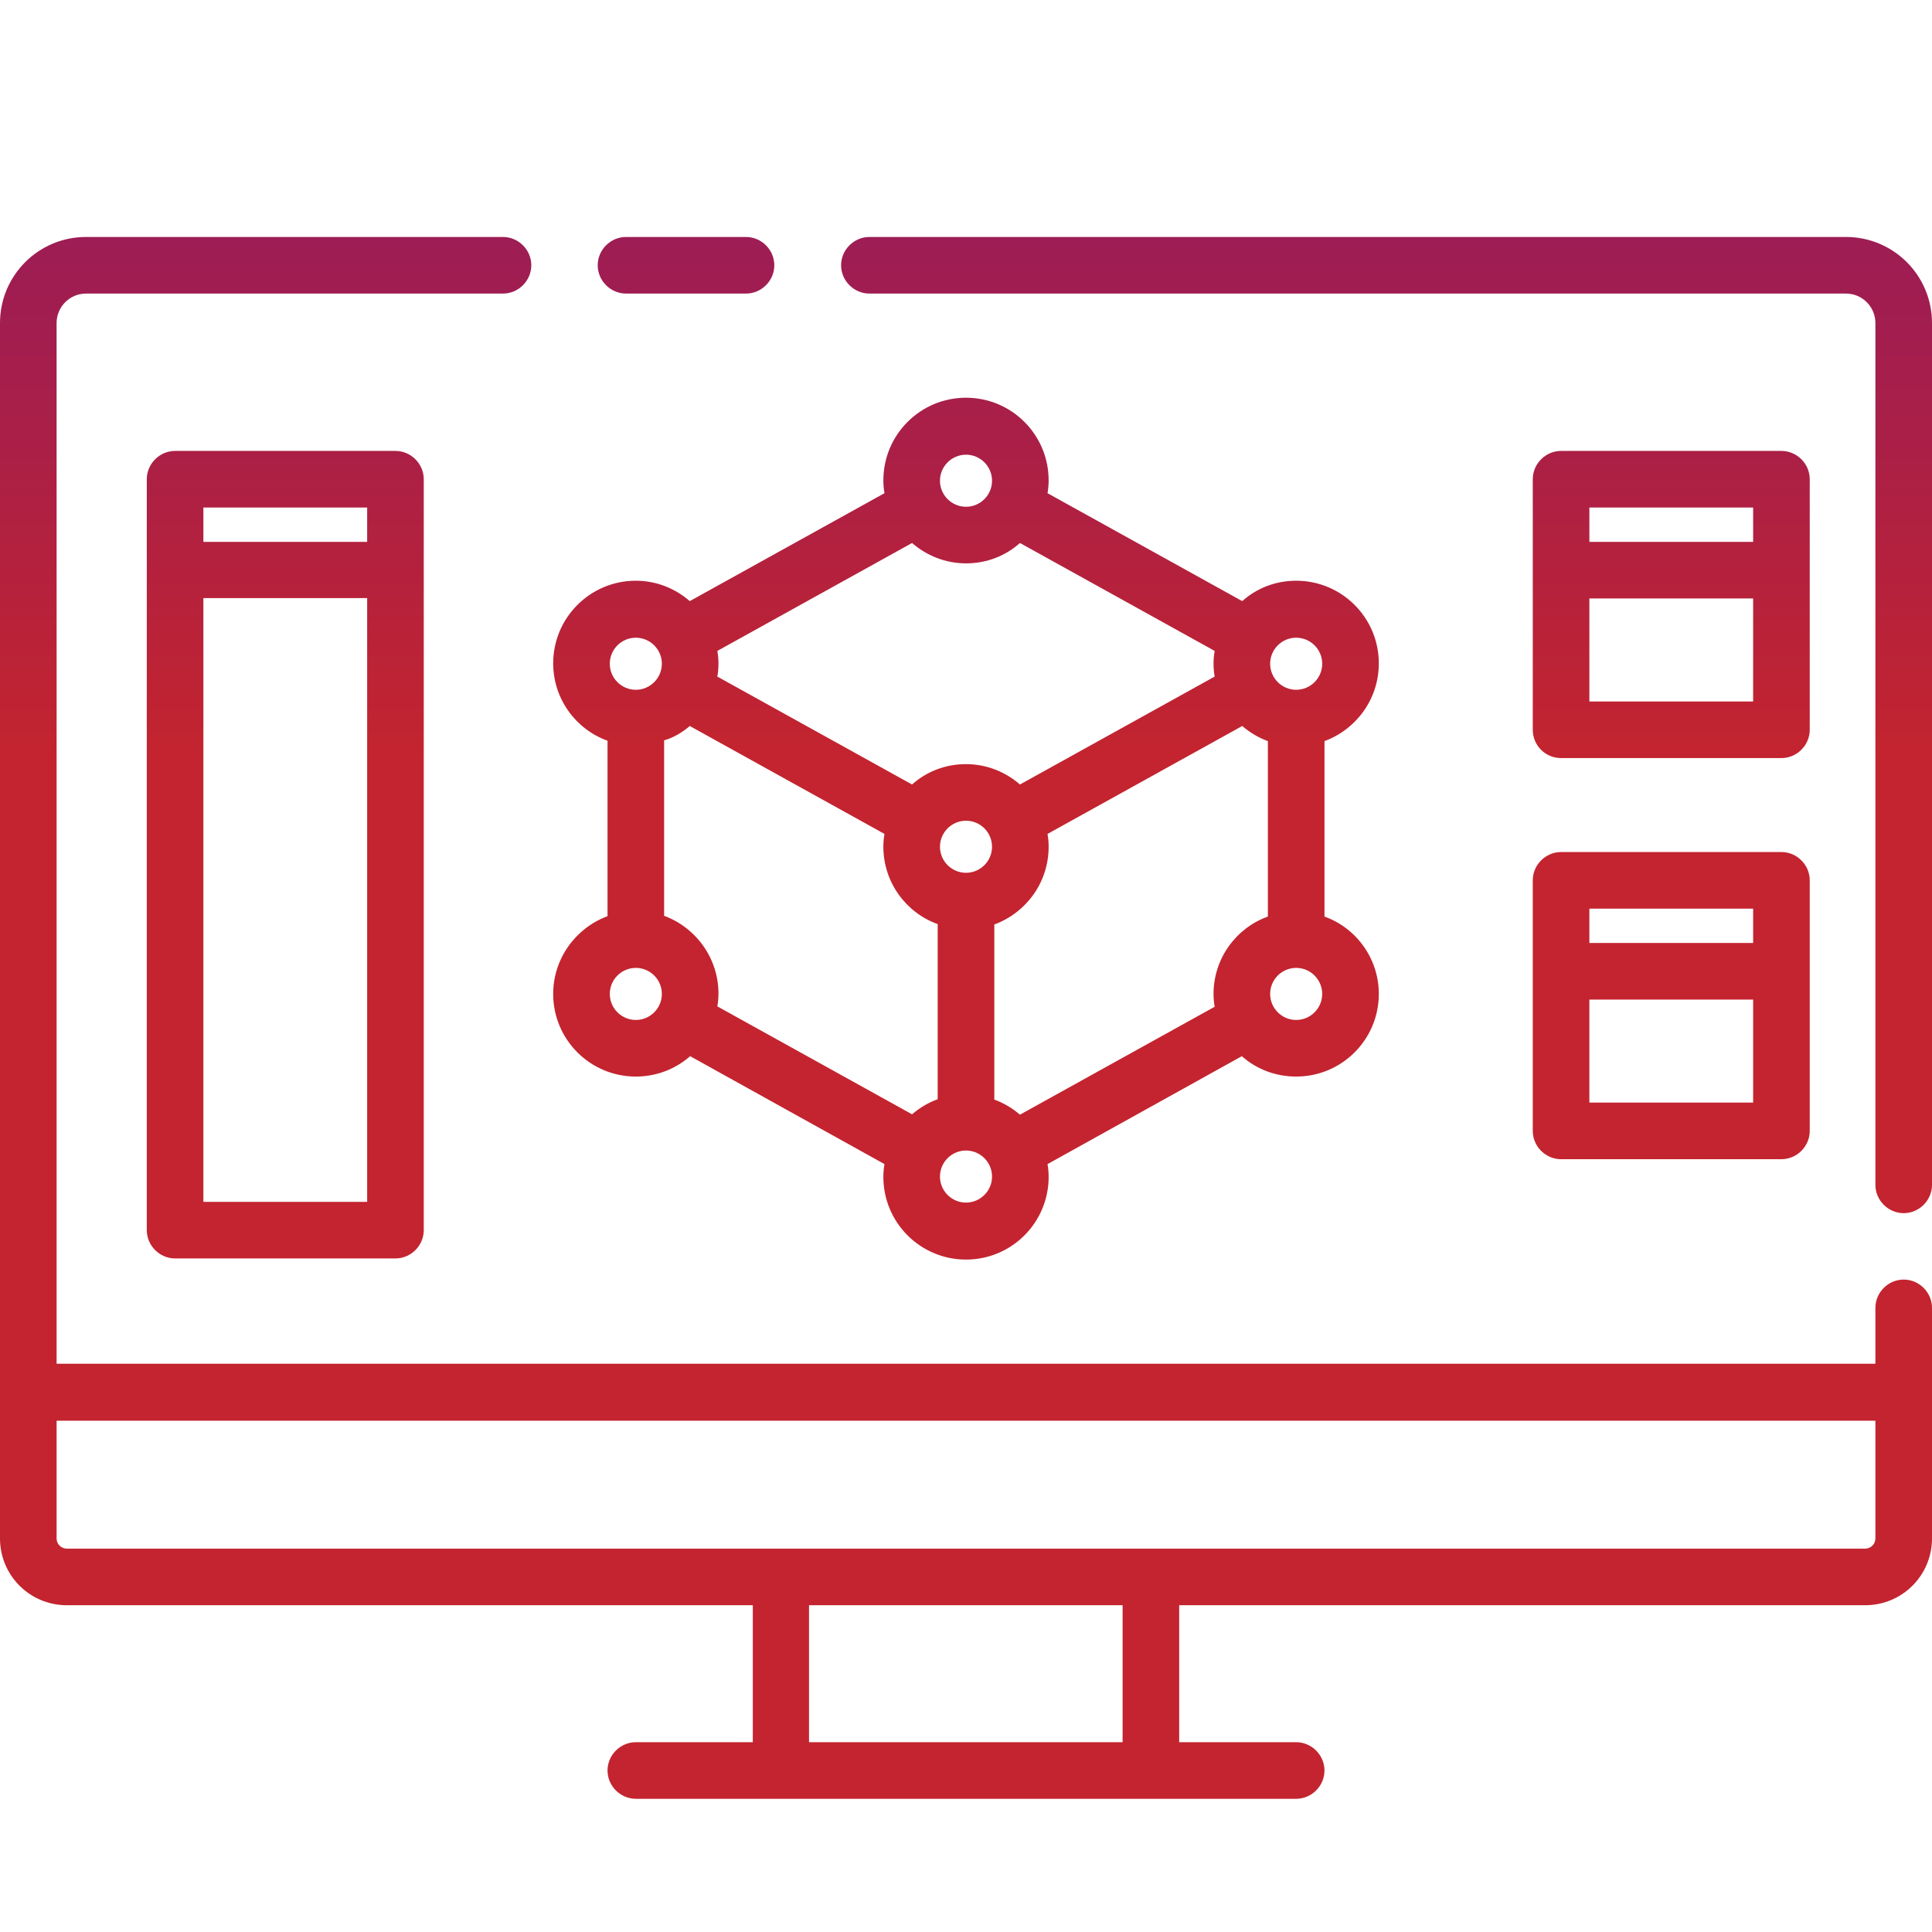
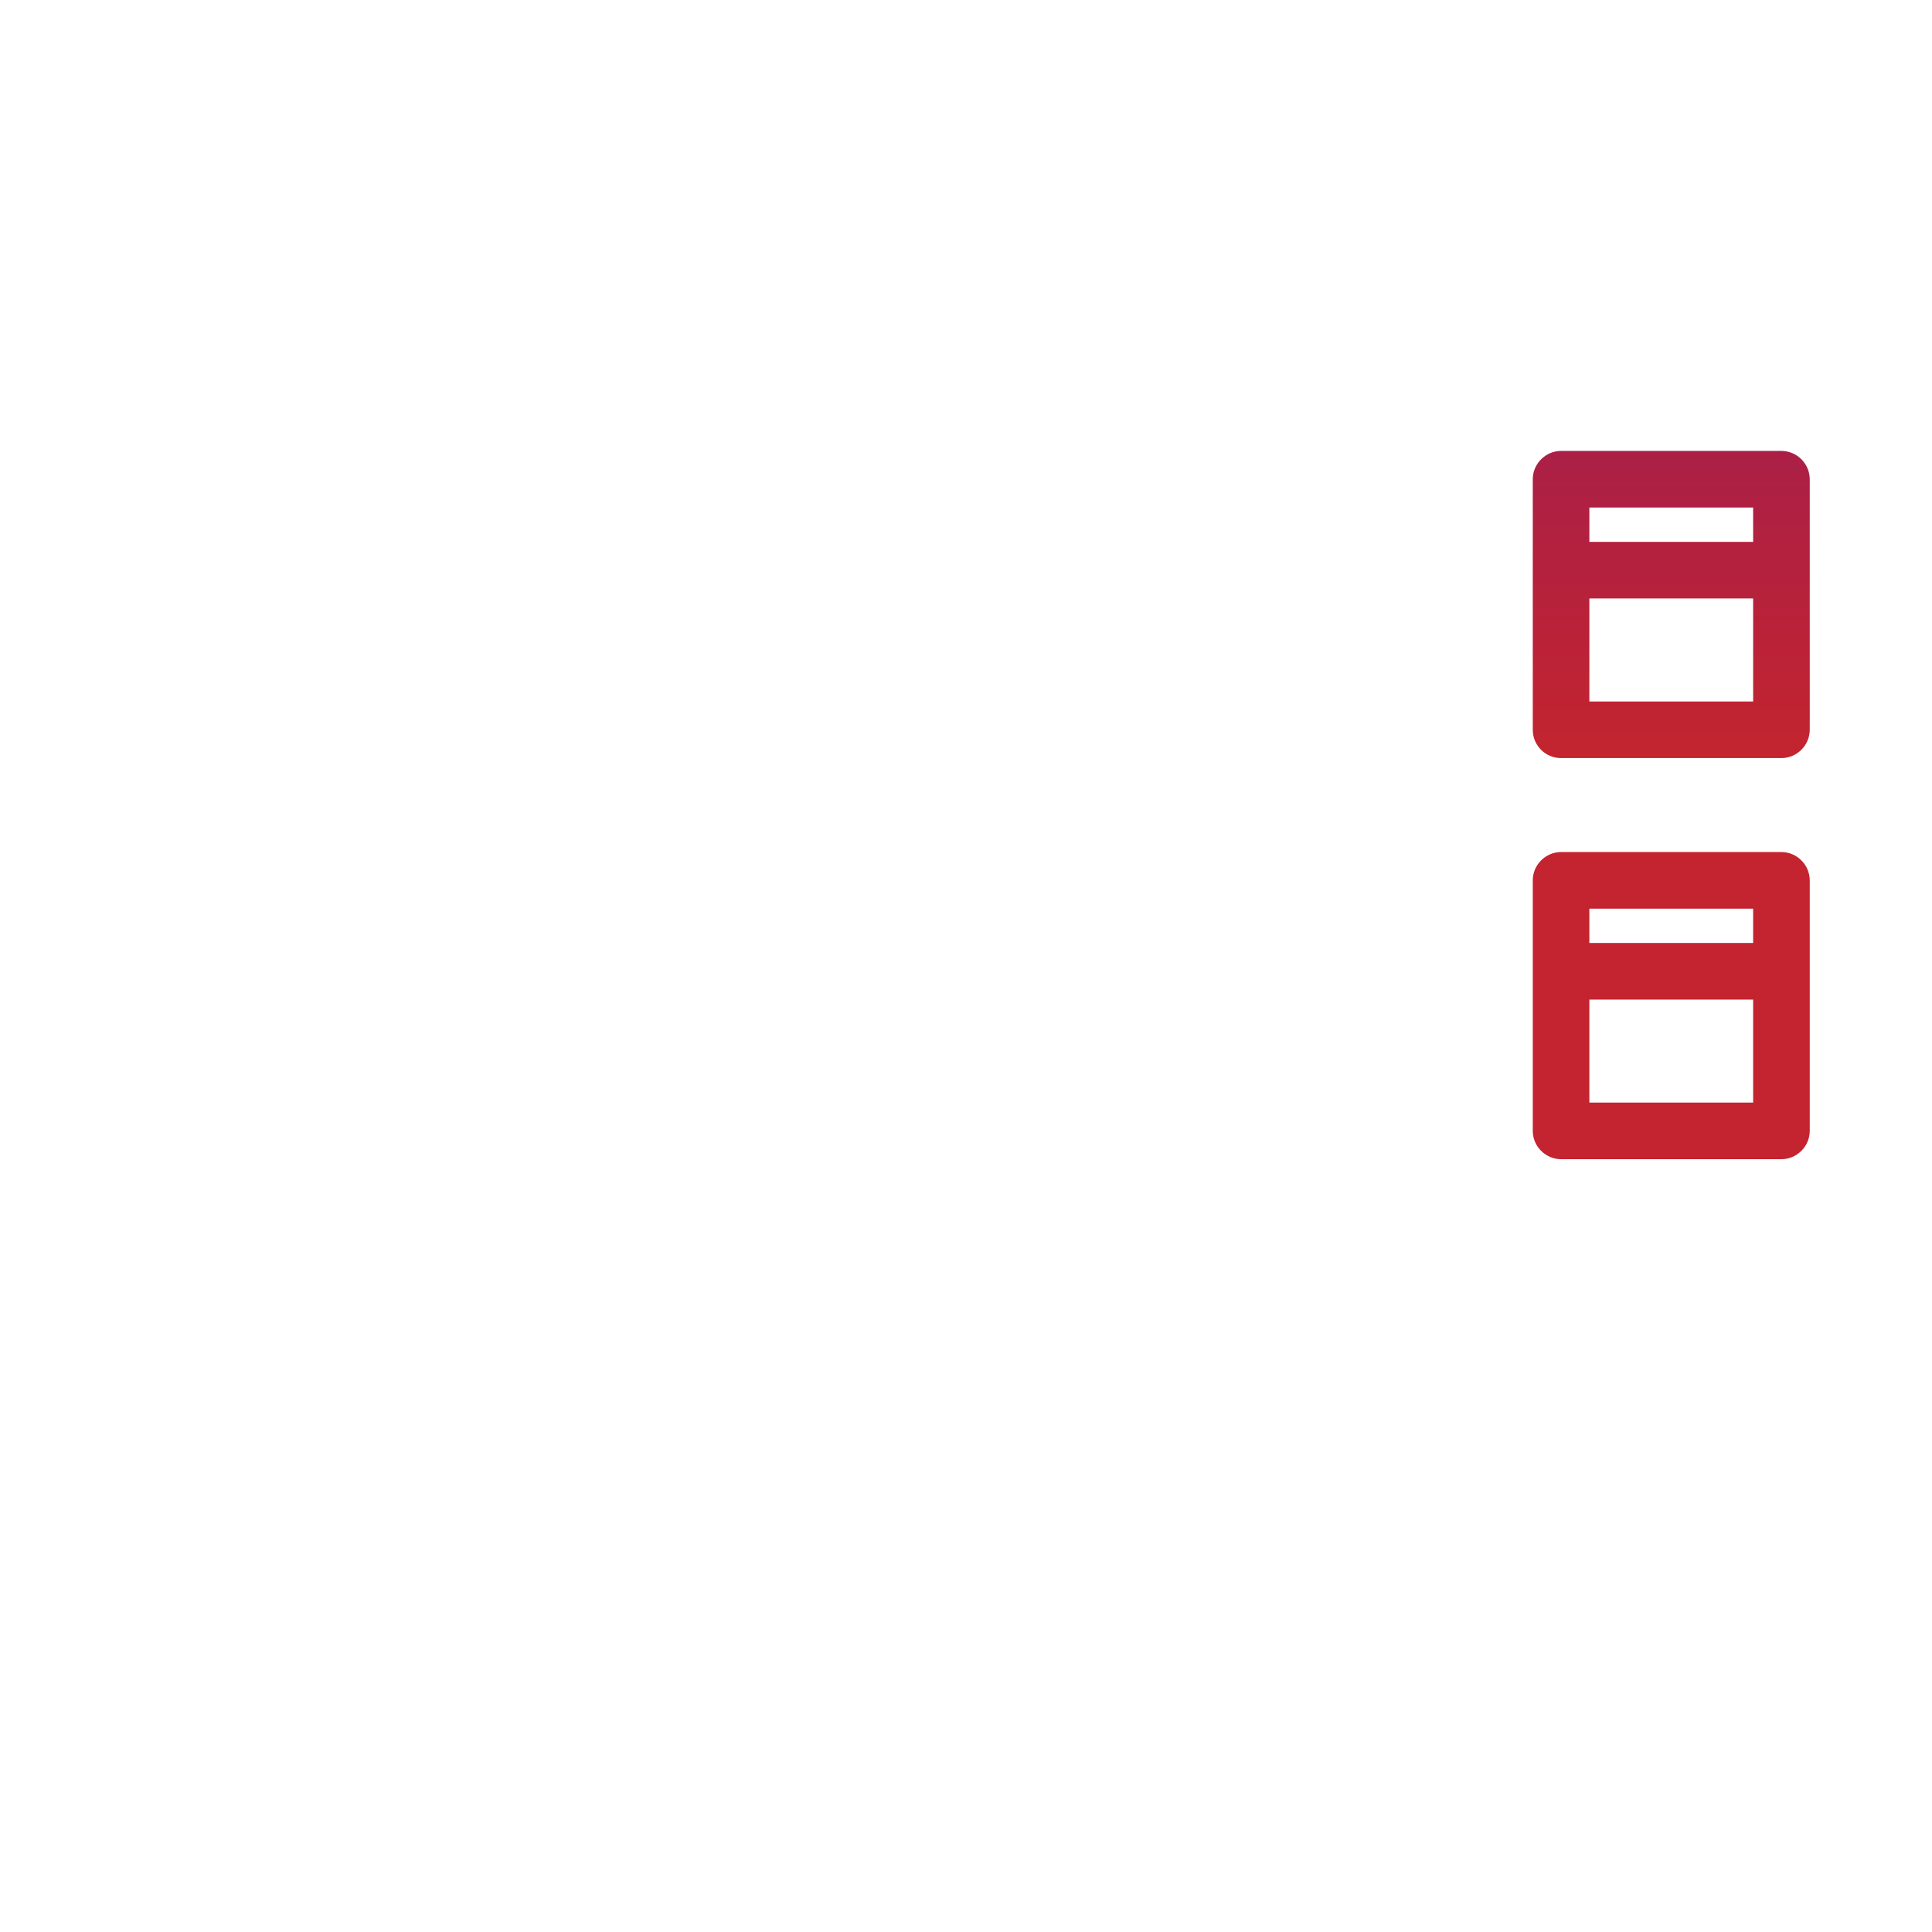
<svg xmlns="http://www.w3.org/2000/svg" id="Layer_1" x="0px" y="0px" viewBox="0 0 512 512" style="enable-background:new 0 0 512 512;" xml:space="preserve">
  <style type="text/css"> .st0{fill:url(#SVGID_1_);} .st1{fill:url(#SVGID_2_);} .st2{fill:url(#SVGID_3_);} .st3{fill:url(#SVGID_4_);} .st4{fill:url(#SVGID_5_);} .st5{fill:url(#SVGID_6_);} .st6{fill:url(#SVGID_7_);} </style>
  <g>
    <linearGradient id="SVGID_1_" gradientUnits="userSpaceOnUse" x1="367.45" y1="478.346" x2="367.45" y2="70.935" gradientTransform="matrix(1 0 0 -1 0 512.346)">
      <stop offset="0" style="stop-color:#961B5B" />
      <stop offset="0.194" style="stop-color:#A91F48" />
      <stop offset="0.406" style="stop-color:#C3242F" />
    </linearGradient>
-     <path class="st0" d="M489.2,62.8H230.4c-4.1,0-7.5,3.4-7.5,7.5c0,4.1,3.4,7.5,7.5,7.5h258.8c4.3,0,7.8,3.5,7.8,7.8V314 c0,4.1,3.4,7.5,7.5,7.5s7.5-3.4,7.5-7.5V85.6C512,73,501.8,62.8,489.2,62.8z" />
    <linearGradient id="SVGID_2_" gradientUnits="userSpaceOnUse" x1="256" y1="478.346" x2="256" y2="70.935" gradientTransform="matrix(1 0 0 -1 0 512.346)">
      <stop offset="0" style="stop-color:#961B5B" />
      <stop offset="0.194" style="stop-color:#A91F48" />
      <stop offset="0.406" style="stop-color:#C3242F" />
    </linearGradient>
-     <path class="st1" d="M504.5,339.1c-4.1,0-7.5,3.4-7.5,7.5v14.8H15V85.6c0-4.3,3.5-7.8,7.8-7.8h110.5c4.1,0,7.5-3.4,7.5-7.5 s-3.4-7.5-7.5-7.5H22.8C10.2,62.8,0,73,0,85.6v322.1c0,9.8,7.9,17.7,17.7,17.7h181.8v36.3h-31c-4.1,0-7.5,3.4-7.5,7.5 s3.4,7.5,7.5,7.5h175c4.1,0,7.5-3.4,7.5-7.5s-3.4-7.5-7.5-7.5h-31v-36.3h181.8c9.8,0,17.7-7.9,17.7-17.7v-61.1 C512,342.5,508.6,339.1,504.5,339.1z M297.5,461.7h-83.1v-36.3h83.1V461.7z M494.3,410.4H17.7c-1.5,0-2.7-1.2-2.7-2.7v-31.2h482 v31.2C497,409.2,495.8,410.4,494.3,410.4z" />
    <linearGradient id="SVGID_3_" gradientUnits="userSpaceOnUse" x1="181.8" y1="478.346" x2="181.8" y2="70.935" gradientTransform="matrix(1 0 0 -1 0 512.346)">
      <stop offset="0" style="stop-color:#961B5B" />
      <stop offset="0.194" style="stop-color:#A91F48" />
      <stop offset="0.406" style="stop-color:#C3242F" />
    </linearGradient>
-     <path class="st2" d="M165.9,77.8h31.8c4.1,0,7.5-3.4,7.5-7.5s-3.4-7.5-7.5-7.5h-31.8c-4.1,0-7.5,3.4-7.5,7.5S161.8,77.8,165.9,77.8 z" />
    <linearGradient id="SVGID_4_" gradientUnits="userSpaceOnUse" x1="75.6" y1="478.346" x2="75.6" y2="70.935" gradientTransform="matrix(1 0 0 -1 0 512.346)">
      <stop offset="0" style="stop-color:#961B5B" />
      <stop offset="0.194" style="stop-color:#A91F48" />
      <stop offset="0.406" style="stop-color:#C3242F" />
    </linearGradient>
-     <path class="st3" d="M46.4,119.5c-4.1,0-7.5,3.4-7.5,7.5v199c0,4.1,3.4,7.5,7.5,7.5h58.4c4.1,0,7.5-3.4,7.5-7.5V127 c0-4.1-3.4-7.5-7.5-7.5H46.4z M97.3,134.5v9.1H53.9v-9.1H97.3z M53.9,318.5v-160h43.4v160H53.9z" />
    <linearGradient id="SVGID_5_" gradientUnits="userSpaceOnUse" x1="442.9" y1="478.346" x2="442.9" y2="70.935" gradientTransform="matrix(1 0 0 -1 0 512.346)">
      <stop offset="0" style="stop-color:#961B5B" />
      <stop offset="0.194" style="stop-color:#A91F48" />
      <stop offset="0.406" style="stop-color:#C3242F" />
    </linearGradient>
    <path class="st4" d="M413.7,200.9h58.4c4.1,0,7.5-3.4,7.5-7.5V127c0-4.1-3.4-7.5-7.5-7.5h-58.4c-4.1,0-7.5,3.4-7.5,7.5v66.4 C406.2,197.5,409.5,200.9,413.7,200.9z M421.2,185.9v-27.3h43.4v27.3H421.2z M464.6,134.5v9.1h-43.4v-9.1H464.6z" />
    <linearGradient id="SVGID_6_" gradientUnits="userSpaceOnUse" x1="442.9" y1="478.346" x2="442.9" y2="70.935" gradientTransform="matrix(1 0 0 -1 0 512.346)">
      <stop offset="0" style="stop-color:#961B5B" />
      <stop offset="0.194" style="stop-color:#A91F48" />
      <stop offset="0.406" style="stop-color:#C3242F" />
    </linearGradient>
    <path class="st5" d="M406.2,299.7c0,4.1,3.4,7.5,7.5,7.5h58.4c4.1,0,7.5-3.4,7.5-7.5v-66.4c0-4.1-3.4-7.5-7.5-7.5h-58.4 c-4.1,0-7.5,3.4-7.5,7.5V299.7z M421.2,292.2v-27.3h43.4v27.3H421.2z M464.6,240.8v9.1h-43.4v-9.1H464.6z" />
    <linearGradient id="SVGID_7_" gradientUnits="userSpaceOnUse" x1="256" y1="478.346" x2="256" y2="70.935" gradientTransform="matrix(1 0 0 -1 0 512.346)">
      <stop offset="0" style="stop-color:#961B5B" />
      <stop offset="0.194" style="stop-color:#A91F48" />
      <stop offset="0.406" style="stop-color:#C3242F" />
    </linearGradient>
-     <path class="st6" d="M146.6,263.4c0,12.1,9.8,21.9,21.9,21.9c5.5,0,10.5-2,14.4-5.4l51.5,28.6c-0.2,1.1-0.3,2.2-0.3,3.4 c0,12.1,9.8,21.9,21.9,21.9s21.9-9.8,21.9-21.9c0-1.2-0.1-2.3-0.3-3.4l51.5-28.6c3.8,3.4,8.9,5.4,14.4,5.4 c12.1,0,21.9-9.8,21.9-21.9c0-9.4-6-17.5-14.4-20.5v-46.5c8.4-3.1,14.4-11.1,14.4-20.6c0-12.1-9.8-21.9-21.9-21.9 c-5.5,0-10.5,2-14.3,5.4l-51.6-28.6c0.2-1.1,0.3-2.2,0.3-3.4c0-12.1-9.8-21.9-21.9-21.9s-21.9,9.8-21.9,21.9c0,1.2,0.1,2.3,0.3,3.4 l-51.6,28.6c-3.8-3.3-8.8-5.4-14.3-5.4c-12.1,0-21.9,9.8-21.9,21.9c0,9.4,6,17.5,14.4,20.5v46.5C152.6,245.9,146.6,254,146.6,263.4 z M256,149.3c5.5,0,10.5-2,14.3-5.4l51.6,28.6c-0.2,1.1-0.3,2.2-0.3,3.4s0.1,2.3,0.3,3.4l-51.6,28.6c-3.8-3.3-8.8-5.4-14.3-5.4 s-10.5,2-14.3,5.4l-51.6-28.6c0.2-1.1,0.3-2.2,0.3-3.4s-0.1-2.3-0.3-3.4l51.6-28.6C245.5,147.2,250.5,149.3,256,149.3z M321.6,263.4c0,1.1,0.1,2.3,0.3,3.4l-51.6,28.6c-2-1.7-4.3-3.1-6.8-4V245c8.4-3.1,14.4-11.1,14.4-20.6c0-1.2-0.1-2.3-0.3-3.4 l51.6-28.6c2,1.7,4.3,3.1,6.8,4v46.5C327.6,245.9,321.6,254,321.6,263.4z M262.9,224.4c0,3.8-3.1,6.9-6.9,6.9s-6.9-3.1-6.9-6.9 c0-3.8,3.1-6.9,6.9-6.9S262.9,220.6,262.9,224.4z M182.8,192.4l51.6,28.6c-0.2,1.1-0.3,2.2-0.3,3.4c0,9.4,6,17.5,14.4,20.5v46.4 c-2.5,0.9-4.8,2.3-6.8,4l-51.6-28.6c0.2-1.1,0.3-2.2,0.3-3.4c0-9.4-6-17.5-14.4-20.6v-46.5C178.5,195.5,180.8,194.1,182.8,192.4z M168.5,270.3c-3.8,0-6.9-3.1-6.9-6.9s3.1-6.9,6.9-6.9c3.8,0,6.9,3.1,6.9,6.9C175.4,267.2,172.3,270.3,168.5,270.3z M256,318.7 c-3.8,0-6.9-3.1-6.9-6.9s3.1-6.9,6.9-6.9s6.9,3.1,6.9,6.9S259.8,318.7,256,318.7z M343.5,270.3c-3.8,0-6.9-3.1-6.9-6.9 s3.1-6.9,6.9-6.9s6.9,3.1,6.9,6.9C350.4,267.2,347.3,270.3,343.5,270.3z M343.5,169c3.8,0,6.9,3.1,6.9,6.9s-3.1,6.9-6.9,6.9 s-6.9-3.1-6.9-6.9S339.7,169,343.5,169z M256,120.5c3.8,0,6.9,3.1,6.9,6.9c0,3.8-3.1,6.9-6.9,6.9s-6.9-3.1-6.9-6.9 C249.1,123.6,252.2,120.5,256,120.5z M168.5,169c3.8,0,6.9,3.1,6.9,6.9s-3.1,6.9-6.9,6.9c-3.8,0-6.9-3.1-6.9-6.9 S164.7,169,168.5,169z" />
  </g>
</svg>